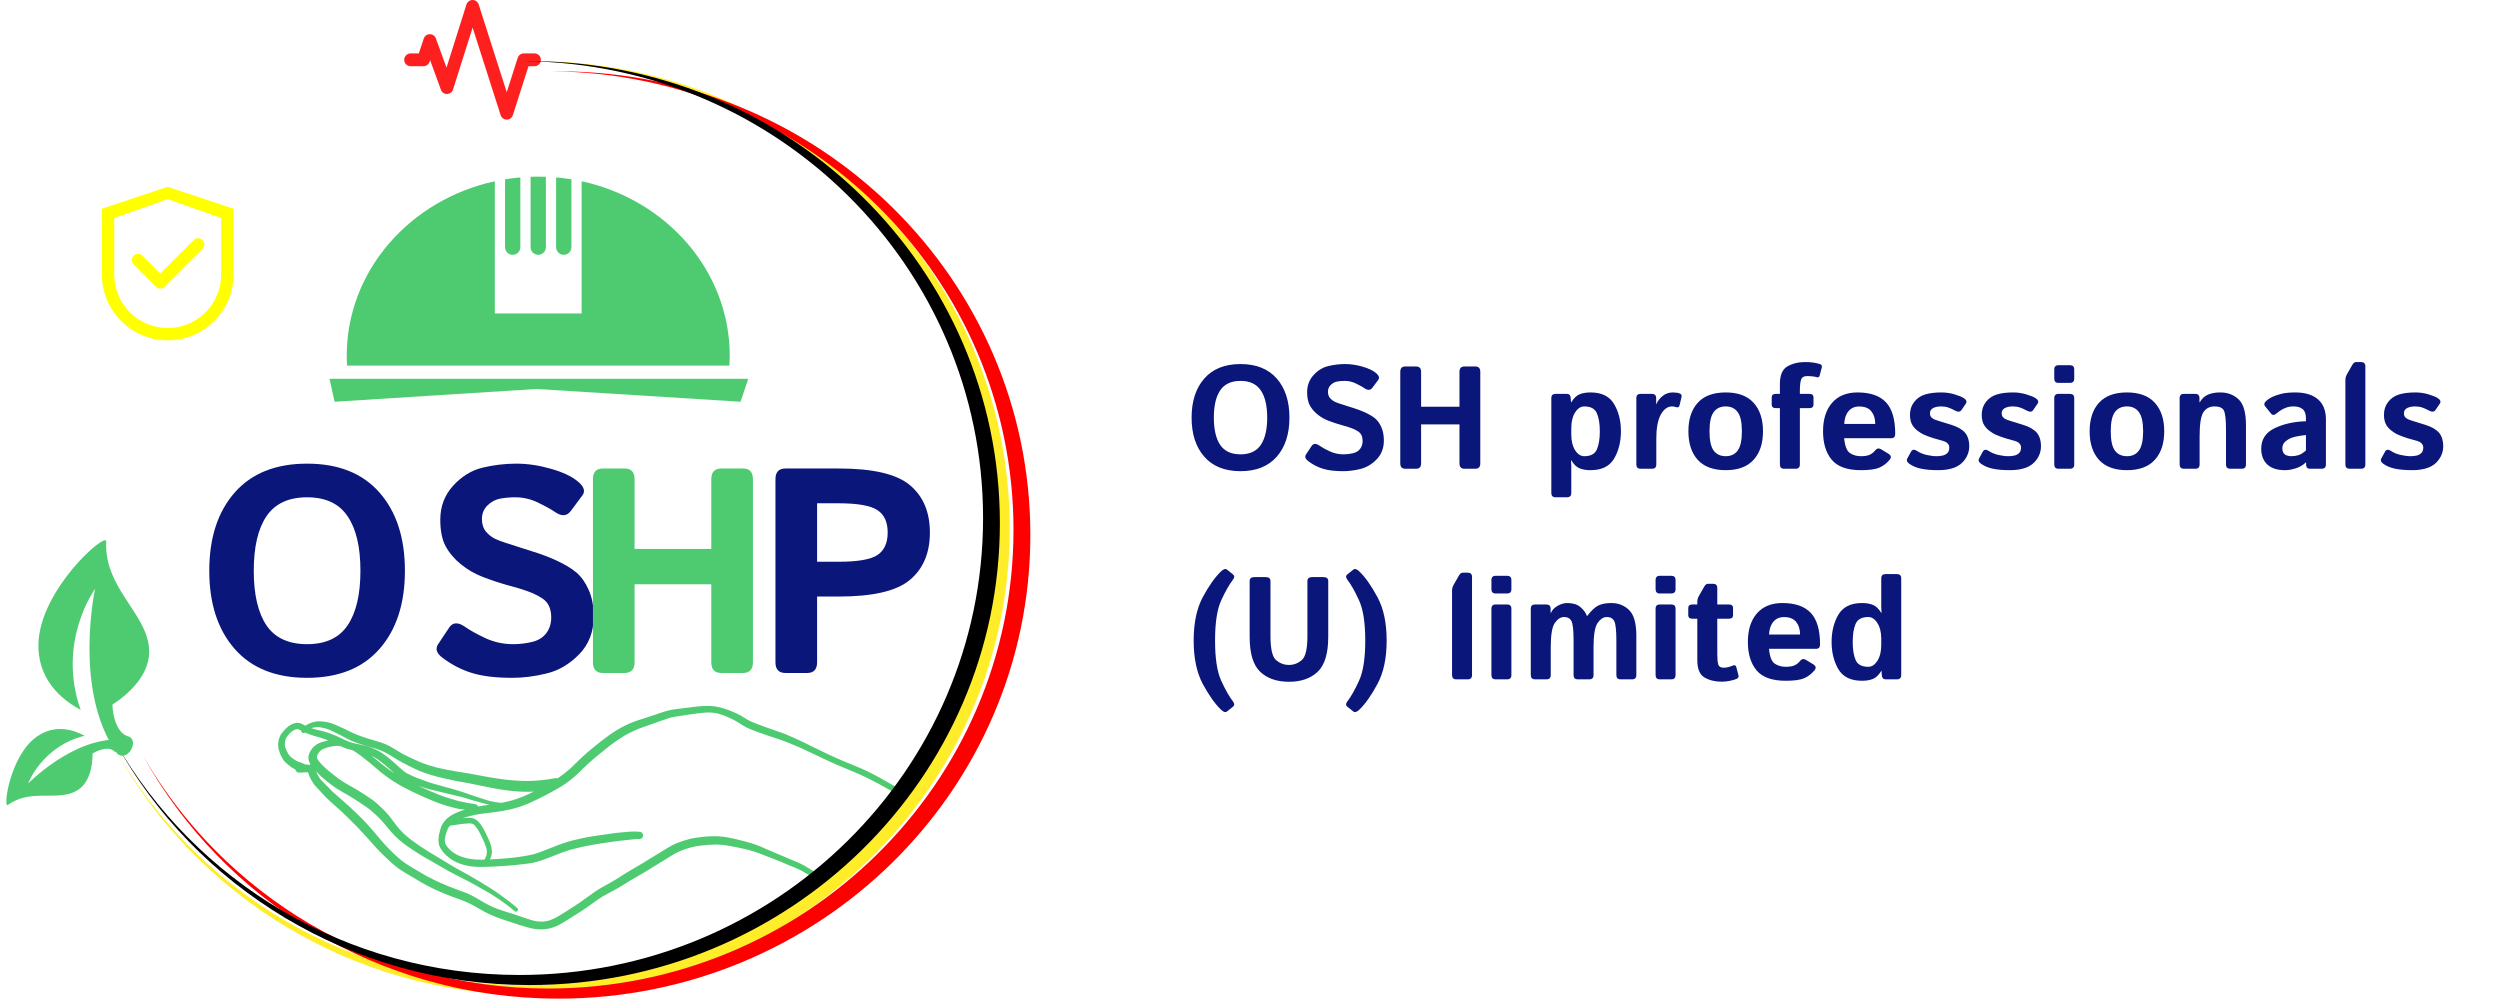
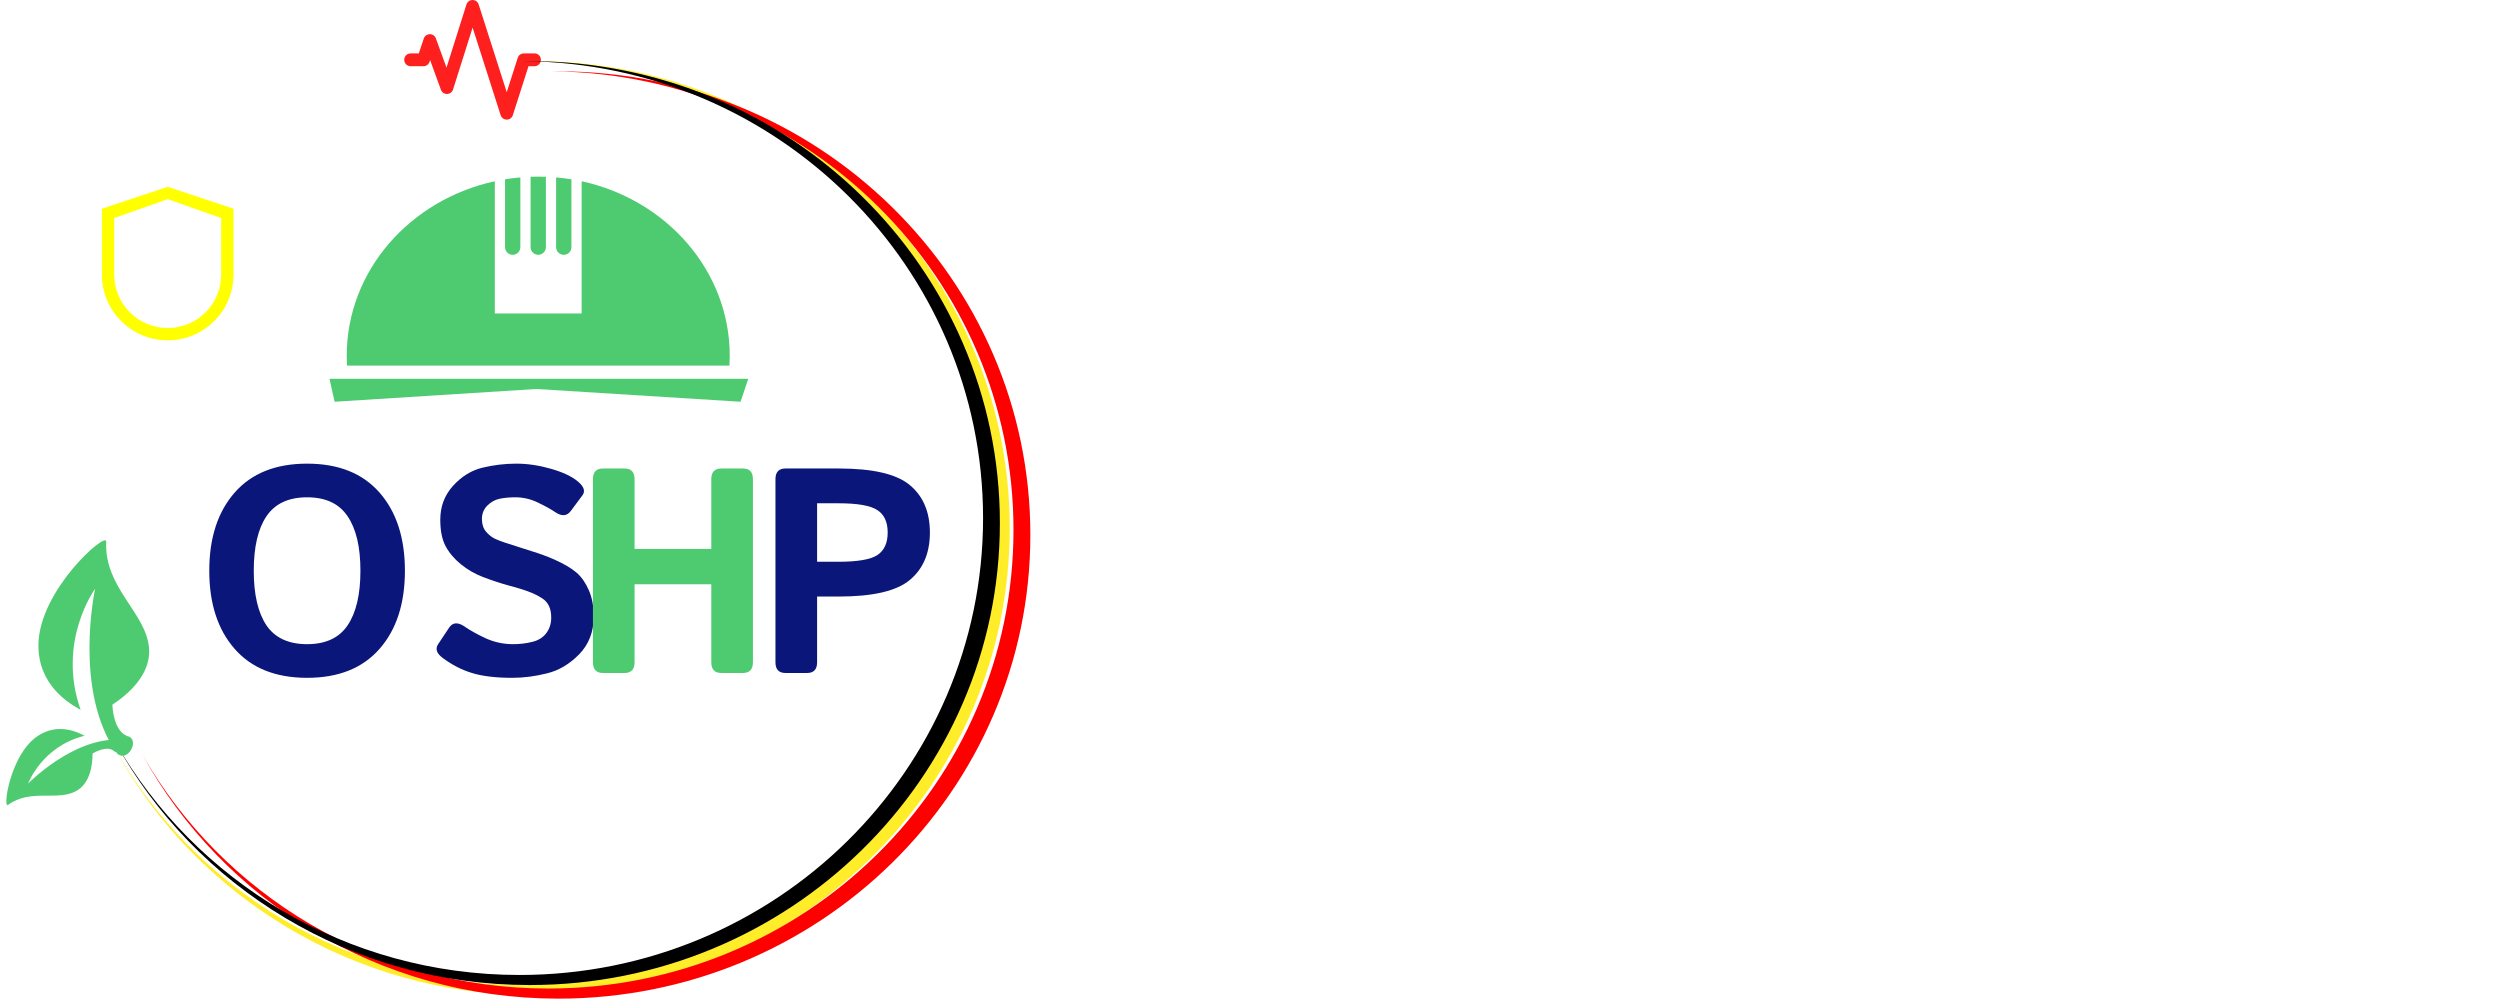
<svg xmlns="http://www.w3.org/2000/svg" width="736" height="294" viewBox="0 0 736 294" fill="none">
  <path fill-rule="evenodd" clip-rule="evenodd" d="M160.71 52.041C159.962 52.014 159.21 52 158.455 52C157.7 52 156.948 52.014 156.2 52.041V72.764C156.2 74.01 157.209 75.019 158.455 75.019C159.7 75.019 160.71 74.01 160.71 72.764V52.041ZM153.193 52.227C151.671 52.358 150.167 52.547 148.683 52.79V72.764C148.683 74.01 149.692 75.019 150.938 75.019C152.183 75.019 153.193 74.01 153.193 72.764V52.227ZM145.675 53.361C120.694 58.778 102.075 79.73 102.075 104.751C102.075 105.717 102.103 106.676 102.158 107.629H214.753C214.808 106.676 214.835 105.717 214.835 104.751C214.835 79.73 196.216 58.777 171.234 53.361V92.283H145.675V53.361ZM168.227 52.789V72.764C168.227 74.01 167.217 75.019 165.972 75.019C164.726 75.019 163.717 74.01 163.717 72.764V52.227C165.239 52.358 166.743 52.547 168.227 52.789Z" fill="#4ECB71" />
  <path d="M97 111.51H220.284L218.029 118.275L157.891 114.517L98.504 118.275L97 111.51Z" fill="#4ECB71" />
  <path fill-rule="evenodd" clip-rule="evenodd" d="M154.269 290C230.484 290 292.269 229.111 292.269 154C292.269 79.38 231.289 18.797 155.762 18.008C156.263 18.003 156.766 18 157.269 18C234.588 18 297.269 79.561 297.269 155.5C297.269 231.439 234.588 293 157.269 293C103.987 293 57.657 263.767 34 220.74C57.674 262.084 102.663 290 154.269 290Z" fill="#FFED29" />
-   <path fill-rule="evenodd" clip-rule="evenodd" d="M154.054 234.472C152.962 234.941 151.834 235.312 150.698 235.65C149.861 235.873 149.026 236.071 148.175 236.236C148.077 236.256 147.98 236.275 147.882 236.293C147.785 236.311 147.687 236.33 147.589 236.349L147.445 236.335C146.934 236.284 146.422 236.232 145.917 236.153C145.325 236.058 144.747 235.945 144.166 235.81C143.462 235.614 142.766 235.385 142.071 235.157C141.906 235.103 141.74 235.049 141.575 234.995C141.407 234.941 141.239 234.888 141.071 234.835C140.356 234.608 139.642 234.382 138.939 234.121C138.083 233.801 137.221 233.502 136.35 233.231C136.009 233.126 135.669 233.016 135.329 232.906C134.813 232.738 134.297 232.571 133.776 232.421C133.264 232.275 132.748 232.138 132.233 232.002C131.803 231.888 131.374 231.774 130.946 231.654C130.663 231.574 130.38 231.492 130.098 231.41C129.463 231.227 128.827 231.043 128.188 230.874C127.292 230.639 126.413 230.351 125.541 230.034C124.669 229.717 123.796 229.401 122.928 229.075C122.404 228.878 121.897 228.652 121.384 228.424L121.384 228.423L121.356 228.411C120.842 228.177 120.328 227.941 119.821 227.682C119.484 227.479 119.155 227.262 118.851 227.011C118.482 226.705 118.119 226.392 117.759 226.073C117.393 225.748 117.029 225.419 116.665 225.091L116.665 225.091C116.348 224.804 116.03 224.517 115.71 224.232C115.042 223.636 114.351 223.073 113.639 222.529C113.289 222.261 112.928 222.005 112.561 221.755C112.131 221.463 111.671 221.208 111.208 220.964C110.662 220.678 110.095 220.422 109.526 220.183C108.881 219.912 108.208 219.723 107.531 219.548C106.916 219.392 106.293 219.25 105.674 219.116C105.469 219.073 105.264 219.033 105.058 218.992L105.058 218.992C104.69 218.92 104.322 218.848 103.956 218.76C103.703 218.686 103.448 218.604 103.196 218.519C103.01 218.447 102.821 218.382 102.629 218.316L102.561 218.293C102.183 218.15 101.811 217.993 101.444 217.817C101.254 217.725 101.065 217.629 100.877 217.533C100.673 217.429 100.469 217.325 100.262 217.226C99.819 217.014 99.373 216.814 98.92 216.623C98.074 216.267 97.21 215.949 96.34 215.648C95.605 215.395 94.851 215.218 94.097 215.041C93.944 215.005 93.791 214.969 93.638 214.933C93.491 214.9 93.348 214.867 93.203 214.831C92.693 214.695 92.191 214.546 91.695 214.38C91.735 214.365 91.774 214.35 91.813 214.335L91.813 214.335C91.872 214.312 91.931 214.289 91.99 214.269C92.436 214.152 92.882 214.073 93.342 214.049C94.129 214.061 94.891 214.22 95.651 214.402C96.214 214.563 96.764 214.743 97.298 214.987C97.641 215.145 97.977 215.314 98.314 215.483L98.314 215.483C98.503 215.578 98.691 215.673 98.881 215.766L99.107 215.876C99.528 216.081 99.95 216.286 100.363 216.503C100.64 216.649 100.914 216.798 101.189 216.946L101.189 216.946C101.43 217.077 101.671 217.208 101.913 217.336C102.955 217.88 104.013 218.364 105.126 218.741C106.267 219.127 107.419 219.475 108.577 219.807L108.859 219.887L108.859 219.887C109.642 220.108 110.428 220.33 111.193 220.603C112.093 220.921 112.963 221.281 113.805 221.727C114.348 222.044 114.881 222.374 115.415 222.705L115.415 222.705L115.415 222.705C115.852 222.976 116.29 223.247 116.732 223.51C117.829 224.165 118.952 224.762 120.093 225.335C120.283 225.43 120.474 225.526 120.664 225.622C121.569 226.079 122.476 226.537 123.412 226.93C124.551 227.409 125.732 227.786 126.909 228.156C128.131 228.54 129.38 228.83 130.626 229.12L130.663 229.129C131.852 229.41 133.04 229.669 134.238 229.906C134.851 230.025 135.465 230.131 136.08 230.236L136.08 230.236C136.654 230.335 137.229 230.434 137.801 230.544C139.004 230.771 140.199 231.019 141.395 231.277C143.855 231.809 146.328 232.297 148.824 232.631C151.262 232.959 153.726 233.164 156.191 233.08C156.511 233.068 156.831 233.054 157.15 233.039C156.128 233.542 155.098 234.023 154.054 234.472ZM142.965 237.063C142.206 237.166 141.453 237.287 140.698 237.422C140.61 237.08 140.318 236.814 139.95 236.759C138.27 236.509 136.595 236.218 134.943 235.812C134.714 235.746 134.485 235.68 134.255 235.614C133.509 235.399 132.762 235.184 132.023 234.95C131.017 234.631 130.019 234.273 129.036 233.892C128.071 233.515 127.115 233.113 126.168 232.696C125.907 232.582 125.645 232.469 125.384 232.355L125.384 232.355C124.743 232.078 124.103 231.801 123.47 231.509C123.431 231.49 123.391 231.472 123.351 231.454C123.311 231.437 123.27 231.419 123.231 231.4C123.345 231.438 123.461 231.475 123.576 231.512C123.691 231.55 123.806 231.587 123.921 231.624C124.864 231.925 125.815 232.22 126.779 232.455C127.143 232.543 127.508 232.627 127.873 232.712L127.873 232.712C128.434 232.842 128.995 232.972 129.555 233.113C129.489 233.096 129.43 233.08 129.368 233.065C129.438 233.082 129.512 233.101 129.58 233.121L129.583 233.12L129.585 233.12C130.299 233.305 131.016 233.487 131.739 233.644C132.457 233.802 133.176 233.965 133.889 234.142C134.745 234.364 135.602 234.58 136.462 234.795C136.877 234.908 137.294 235.023 137.703 235.156C137.84 235.2 137.977 235.245 138.114 235.29L138.115 235.29C138.435 235.395 138.756 235.501 139.079 235.594C139.582 235.738 140.087 235.875 140.592 236.011L140.592 236.011C140.977 236.115 141.363 236.22 141.748 236.327C142.51 236.544 143.275 236.757 144.051 236.92C143.928 236.936 143.806 236.952 143.684 236.967L143.683 236.967C143.443 236.998 143.204 237.029 142.965 237.063ZM113.118 225.515C112.803 225.261 112.488 225.007 112.174 224.754L112.174 224.754C111.24 223.999 110.306 223.246 109.36 222.506C109.633 222.642 109.901 222.779 110.17 222.924C111.669 223.797 113.017 224.922 114.316 226.063C114.939 226.614 115.564 227.159 116.194 227.701C115.132 227.022 114.097 226.301 113.118 225.515ZM96.151 218.094C95.454 218.248 94.752 218.443 94.093 218.707C93.502 218.948 92.946 219.301 92.477 219.73C91.888 220.269 91.451 220.908 91.109 221.625C91.04 221.768 90.999 221.92 90.959 222.073L90.959 222.073C90.905 222.281 90.857 222.473 90.825 222.683C90.795 222.886 90.801 223.131 90.813 223.33C90.822 223.481 90.842 223.619 90.875 223.766C90.959 224.155 91.112 224.512 91.289 224.865C91.312 224.908 91.335 224.951 91.36 224.996C91.28 225.064 91.201 225.136 91.13 225.211C91.113 225.206 91.101 225.202 91.085 225.199C90.811 225.133 90.537 225.073 90.254 225.058C90.106 225.05 89.956 225.047 89.806 225.045C89.791 225.037 89.777 225.029 89.763 225.02L89.763 225.02C89.742 225.008 89.721 224.996 89.699 224.985C89.295 224.775 88.89 224.599 88.457 224.451C88.344 224.413 88.231 224.379 88.117 224.344L88.117 224.344C88.072 224.33 88.025 224.316 87.98 224.301C87.714 224.218 87.465 224.1 87.222 223.97C86.602 223.587 85.994 223.175 85.448 222.691C85.256 222.491 85.086 222.28 84.93 222.051C84.56 221.406 84.223 220.745 83.991 220.034C83.917 219.736 83.873 219.436 83.858 219.126C83.861 219.004 83.865 218.878 83.866 218.754C83.877 218.459 83.927 218.167 83.994 217.881C84.066 217.645 84.159 217.426 84.269 217.209C84.546 216.756 84.892 216.35 85.243 215.949C85.559 215.635 85.887 215.343 86.267 215.092C86.547 214.937 86.835 214.805 87.139 214.703C87.266 214.674 87.391 214.656 87.52 214.642C87.598 214.65 87.676 214.663 87.752 214.679C88.073 214.789 88.374 214.943 88.672 215.102C88.669 215.322 88.761 215.542 88.954 215.684C89.214 215.877 89.585 215.863 89.829 215.665C90.007 215.747 90.184 215.824 90.365 215.901C91.219 216.263 92.113 216.539 93.004 216.796L93.283 216.875C94.032 217.088 94.783 217.301 95.516 217.572C95.885 217.71 96.252 217.851 96.619 217.995C96.463 218.026 96.306 218.057 96.151 218.094ZM138.049 242.402C138.322 242.406 138.591 242.421 138.861 242.476C139.018 242.523 139.168 242.577 139.314 242.645C139.414 242.715 139.509 242.788 139.603 242.869C140.051 243.326 140.427 243.846 140.786 244.379C141.213 245.108 141.576 245.868 141.939 246.629L142.073 246.909C142.485 247.768 142.852 248.635 143.145 249.538C143.244 249.917 143.319 250.294 143.338 250.684C143.329 251.089 143.277 251.482 143.188 251.874C143.093 252.159 142.985 252.425 142.849 252.688C142.763 252.823 142.675 252.947 142.578 253.072C142.512 253.074 142.446 253.076 142.379 253.079C142.313 253.081 142.246 253.083 142.18 253.085C141.818 253.089 141.455 253.088 141.097 253.081C140.713 253.073 140.329 253.05 139.945 253.028L139.785 253.018C138.935 252.967 138.093 252.797 137.263 252.624L137.206 252.609L137.206 252.609C136.757 252.49 136.304 252.37 135.87 252.207L135.732 252.154L135.731 252.154C135.489 252.06 135.249 251.968 135.009 251.862C134.755 251.747 134.511 251.62 134.263 251.491C133.967 251.315 133.679 251.132 133.394 250.941C133.115 250.753 132.861 250.534 132.607 250.315L132.606 250.315L132.546 250.263C132.354 250.074 132.171 249.884 131.989 249.683C131.733 249.409 131.515 249.091 131.311 248.774C131.226 248.621 131.152 248.469 131.081 248.306C131.014 248.034 130.963 247.762 130.938 247.479C130.942 247.248 130.958 247.02 130.99 246.793C131.03 246.508 131.094 246.233 131.159 245.955C131.361 245.215 131.586 244.48 131.932 243.793C132.089 243.544 132.265 243.31 132.45 243.085C133.423 242.934 134.396 242.789 135.37 242.662C136.264 242.55 137.15 242.442 138.049 242.402ZM263.24 231.367C263.6 231.574 263.959 231.781 264.319 231.987L263.29 233.328C262.856 233.085 262.423 232.842 261.989 232.6L261.983 232.596C261.613 232.389 261.242 232.181 260.872 231.974C260.875 231.976 260.878 231.976 260.881 231.978C259.204 231.042 257.52 230.115 255.797 229.261C254.199 228.471 252.571 227.739 250.925 227.053C250.494 226.874 250.063 226.695 249.633 226.516L249.631 226.516C248.326 225.974 247.021 225.433 245.726 224.869C244.506 224.338 243.305 223.767 242.105 223.196L242.104 223.196C241.654 222.982 241.204 222.768 240.753 222.556C240.037 222.223 239.324 221.882 238.612 221.541L238.611 221.541C237.696 221.103 236.781 220.666 235.857 220.243C235.089 219.894 234.311 219.573 233.532 219.251L233.372 219.185C232.582 218.856 231.788 218.53 230.986 218.228C229.948 217.836 228.895 217.495 227.842 217.153L227.842 217.153C227.167 216.934 226.492 216.715 225.821 216.483C225.005 216.198 224.189 215.909 223.38 215.613C223.143 215.525 222.905 215.44 222.667 215.354C222.135 215.164 221.603 214.973 221.082 214.757C220.632 214.568 220.184 214.373 219.742 214.153C219.345 213.954 218.961 213.731 218.581 213.5C218.262 213.307 217.948 213.106 217.634 212.904L217.634 212.904C217.273 212.672 216.911 212.44 216.54 212.221C214.967 211.362 213.301 210.652 211.587 210.131C211.1 210.009 210.613 209.905 210.112 209.851C209.547 209.787 208.985 209.764 208.417 209.758C206.629 209.821 204.86 210.076 203.092 210.33L202.765 210.377C201.82 210.516 200.879 210.659 199.936 210.808C199.443 210.883 198.953 210.963 198.461 211.046C198.087 211.111 197.716 211.204 197.346 211.296L197.187 211.336C196.256 211.62 195.338 211.945 194.422 212.27C194.229 212.338 194.036 212.406 193.844 212.474C193.413 212.627 192.983 212.781 192.554 212.935C191.852 213.186 191.151 213.438 190.448 213.682C190.303 213.732 190.158 213.782 190.013 213.832C188.989 214.184 187.963 214.537 186.979 214.99L186.837 215.056C186.274 215.316 185.712 215.575 185.16 215.859C184.668 216.11 184.185 216.379 183.705 216.658C182.253 217.559 180.835 218.515 179.49 219.569C178.146 220.623 176.82 221.698 175.499 222.781C174.173 223.867 172.909 225.039 171.677 226.231C171.477 226.425 171.279 226.622 171.081 226.819L171.081 226.819C170.662 227.236 170.242 227.653 169.804 228.051C169.141 228.66 168.454 229.235 167.739 229.785C167.023 230.331 166.304 230.871 165.54 231.349C164.711 231.865 163.86 232.338 163.007 232.813L162.929 232.856C161.404 233.701 159.874 234.532 158.299 235.281C157.428 235.696 156.556 236.106 155.673 236.495C154.846 236.863 153.995 237.17 153.139 237.471C152.725 237.616 152.301 237.738 151.877 237.86L151.877 237.86L151.68 237.916C151.244 238.042 150.807 238.168 150.362 238.269C149.512 238.458 148.661 238.624 147.802 238.769C146.941 238.914 146.075 239.052 145.207 239.155C144.874 239.194 144.541 239.232 144.208 239.269L144.208 239.269C143.655 239.331 143.102 239.393 142.549 239.466C141.634 239.581 140.717 239.704 139.816 239.896C139.004 240.069 138.202 240.266 137.403 240.486C137.038 240.602 136.678 240.728 136.318 240.856C136.624 240.822 136.933 240.793 137.241 240.775L137.302 240.772L137.303 240.772C137.726 240.751 138.154 240.73 138.575 240.769C138.902 240.8 139.239 240.87 139.539 240.999C139.865 241.141 140.193 241.302 140.458 241.542C140.85 241.897 141.186 242.29 141.506 242.709C142.024 243.381 142.421 244.131 142.796 244.889C142.921 245.143 143.042 245.399 143.163 245.654L143.164 245.654C143.211 245.755 143.259 245.855 143.307 245.955C143.357 246.058 143.407 246.159 143.458 246.261C143.57 246.486 143.682 246.711 143.784 246.943C144.126 247.711 144.452 248.49 144.654 249.309C144.809 249.934 144.858 250.567 144.788 251.209C144.745 251.619 144.643 252.041 144.489 252.421C144.407 252.625 144.313 252.821 144.208 253.013C146.086 252.924 147.961 252.79 149.837 252.626C151.075 252.521 152.309 252.353 153.536 252.166C154.725 251.986 155.91 251.779 157.079 251.5C158.739 251.002 160.345 250.358 161.951 249.714L161.951 249.714C163.31 249.168 164.669 248.622 166.062 248.166C167.859 247.577 169.705 247.12 171.553 246.729C172.433 246.543 173.316 246.371 174.203 246.235C175.168 246.088 176.135 245.952 177.099 245.816C177.524 245.756 177.949 245.695 178.375 245.633L178.376 245.633L178.377 245.633C179.689 245.443 181.002 245.252 182.32 245.118C183.321 245.015 184.323 244.914 185.327 244.843C186.346 244.767 187.364 244.78 188.381 244.875C188.967 244.93 189.392 245.508 189.32 246.077C189.287 246.352 189.142 246.61 188.923 246.785C188.771 246.905 188.594 246.98 188.405 247.01L188.244 247.012L188.114 247.012C188.089 247.013 188.063 247.013 188.037 247.013C188.016 247.013 187.995 247.013 187.975 247.014C187.891 247.016 187.807 247.018 187.723 247.019H187.723C187.427 247.025 187.13 247.031 186.834 247.059C186.339 247.105 185.843 247.158 185.347 247.215C184.785 247.279 184.222 247.341 183.66 247.402C183.293 247.442 182.925 247.482 182.558 247.523C181.13 247.682 179.711 247.896 178.293 248.11L178.292 248.11C178.048 248.147 177.804 248.184 177.561 248.221L177.431 248.24L177.431 248.24C175.795 248.488 174.158 248.736 172.541 249.079C170.944 249.418 169.353 249.774 167.781 250.207C167.581 250.272 167.378 250.337 167.175 250.402C165.855 250.823 164.567 251.332 163.279 251.841C162.927 251.98 162.576 252.118 162.224 252.255C161.376 252.588 160.522 252.914 159.661 253.214C158.722 253.541 157.769 253.808 156.794 254.016C156.443 254.092 156.082 254.141 155.725 254.189L155.724 254.189C155.636 254.201 155.547 254.213 155.459 254.226C155.083 254.281 154.703 254.328 154.325 254.373C153.345 254.492 152.367 254.603 151.384 254.701C150.54 254.787 149.694 254.849 148.846 254.902C148.533 254.922 148.221 254.943 147.909 254.963L147.909 254.963C147.284 255.004 146.66 255.045 146.034 255.079C145.091 255.13 144.146 255.177 143.198 255.199L142.871 255.205C142.471 255.213 142.07 255.221 141.67 255.222L141.486 255.224H141.486C141.122 255.227 140.758 255.23 140.4 255.208C139.9 255.178 139.407 255.142 138.914 255.087C138.523 255.041 138.126 254.991 137.745 254.906C136.798 254.69 135.851 254.457 134.952 254.09C134.099 253.741 133.264 253.302 132.516 252.758C132.125 252.471 131.759 252.165 131.4 251.835C131.082 251.543 130.756 251.222 130.49 250.876C130.471 250.851 130.452 250.826 130.433 250.801L130.415 250.779L130.415 250.779C130.299 250.63 130.184 250.482 130.08 250.323L130.016 250.23C129.834 249.965 129.649 249.694 129.511 249.404C129.167 248.671 129.047 247.853 129.087 247.048C129.135 246.165 129.318 245.295 129.561 244.444L129.604 244.296C129.716 243.908 129.828 243.518 130.002 243.154C130.211 242.725 130.444 242.289 130.741 241.912C131.023 241.551 131.336 241.194 131.687 240.895C131.942 240.679 132.211 240.488 132.483 240.296C133.218 239.787 134.041 239.398 134.863 239.058C135.518 238.786 136.186 238.561 136.862 238.356C136.814 238.351 136.766 238.347 136.717 238.343C136.678 238.339 136.639 238.336 136.599 238.332C136.503 238.322 136.406 238.312 136.31 238.302C135.877 238.258 135.44 238.214 135.016 238.13C134.365 238.001 133.725 237.84 133.087 237.668C132.093 237.398 131.109 237.115 130.131 236.789C128.2 236.142 126.344 235.325 124.482 234.502C120.593 232.782 116.748 230.868 113.348 228.295C112.912 227.963 112.482 227.63 112.055 227.286C111.752 227.044 111.459 226.788 111.166 226.531C111.062 226.44 110.957 226.349 110.853 226.259C110.076 225.589 109.292 224.923 108.496 224.276C107.652 223.592 106.804 222.919 105.934 222.268C105.256 221.766 104.543 221.309 103.819 220.873C103.264 220.749 102.713 220.613 102.172 220.44C101.803 220.323 101.439 220.2 101.084 220.046C100.836 219.936 100.596 219.82 100.352 219.698C100.317 219.694 100.283 219.689 100.249 219.683C100.215 219.678 100.18 219.673 100.146 219.669C99.743 219.619 99.35 219.596 98.948 219.587C98.23 219.632 97.536 219.75 96.835 219.918C96.122 220.128 95.414 220.354 94.763 220.707C94.554 220.846 94.361 220.997 94.178 221.164C93.984 221.385 93.805 221.612 93.648 221.86C93.535 222.077 93.434 222.298 93.356 222.532C93.329 222.663 93.316 222.795 93.308 222.929C93.315 223.012 93.327 223.095 93.345 223.176C93.415 223.358 93.501 223.535 93.594 223.709C94.047 224.38 94.612 224.964 95.192 225.532C95.718 226.032 96.251 226.529 96.809 226.992C97.431 227.511 98.066 228.014 98.708 228.511C99.333 228.997 99.967 229.476 100.635 229.906C101.317 230.351 102.018 230.764 102.725 231.161L102.764 231.183L102.764 231.183C103.424 231.549 104.081 231.913 104.728 232.299C105.362 232.68 105.989 233.071 106.619 233.464C107.118 233.777 107.607 234.102 108.096 234.428L108.34 234.591L108.415 234.641C109.031 235.054 109.645 235.465 110.235 235.916C110.61 236.202 110.973 236.521 111.32 236.844C111.783 237.269 112.244 237.701 112.69 238.142C113.449 238.893 114.182 239.674 114.843 240.516C115.153 240.909 115.448 241.314 115.743 241.719L115.743 241.719C116.056 242.148 116.369 242.577 116.699 242.992C116.771 243.082 116.843 243.173 116.914 243.263L116.914 243.264L116.914 243.264C117.175 243.593 117.436 243.924 117.72 244.23C118.053 244.588 118.394 244.942 118.74 245.29C119.459 245.96 120.199 246.602 120.991 247.191C121.802 247.796 122.613 248.398 123.449 248.967C124.351 249.58 125.264 250.178 126.195 250.749C126.684 251.05 127.18 251.34 127.676 251.63C128.087 251.87 128.497 252.11 128.903 252.356C129.5 252.715 130.094 253.08 130.687 253.445L130.688 253.445C131.875 254.174 133.062 254.904 134.275 255.594C134.5 255.716 134.724 255.839 134.948 255.961L134.953 255.964L134.953 255.964C135.991 256.531 137.029 257.098 138.059 257.679C139.274 258.363 140.469 259.08 141.66 259.803C141.858 259.923 142.056 260.044 142.255 260.164C143.816 261.113 145.381 262.064 146.858 263.137C147.786 263.811 148.709 264.494 149.63 265.178C150.473 265.804 151.278 266.48 152.079 267.153L152.08 267.153L152.258 267.303C152.507 267.516 152.583 267.868 152.381 268.142C152.191 268.392 151.789 268.475 151.538 268.265C151.118 267.915 150.699 267.567 150.275 267.217C149.532 266.604 148.744 266.044 147.956 265.483L147.956 265.482L147.735 265.326C146.891 264.721 146.016 264.154 145.143 263.588L145.143 263.588L145.052 263.529C144.349 263.076 143.619 262.664 142.89 262.252C142.697 262.143 142.504 262.034 142.312 261.924L139.769 260.476C139.094 260.108 138.418 259.741 137.739 259.38C136.951 258.96 136.153 258.56 135.356 258.16L135.356 258.16C134.251 257.606 133.146 257.052 132.067 256.446C131.074 255.887 130.088 255.314 129.102 254.742L129.102 254.742C128.26 254.254 127.419 253.766 126.573 253.285C125.406 252.632 124.251 251.969 123.122 251.254C122.055 250.581 121.007 249.883 119.975 249.164C118.193 247.924 116.544 246.504 115.12 244.864C114.768 244.459 114.429 244.043 114.091 243.628C113.764 243.227 113.437 242.827 113.099 242.436C112.442 241.675 111.755 240.947 111.039 240.244C110.442 239.686 109.836 239.143 109.216 238.611C108.59 238.076 107.911 237.609 107.23 237.151C105.512 235.99 103.78 234.851 101.976 233.827C101.061 233.311 100.15 232.788 99.259 232.228C98.403 231.689 97.597 231.078 96.802 230.457C96.024 229.853 95.255 229.234 94.533 228.567C94.025 228.099 93.532 227.613 93.055 227.111C93.263 227.618 93.511 228.107 93.786 228.584L93.829 228.654C94.029 228.974 94.229 229.296 94.472 229.582C94.749 229.913 95.053 230.218 95.361 230.517C95.843 230.975 96.321 231.431 96.783 231.905C96.963 232.088 97.139 232.273 97.316 232.458L97.316 232.458C97.526 232.679 97.737 232.9 97.953 233.116C98.775 233.876 99.624 234.609 100.48 235.334C101.286 236.016 102.065 236.72 102.84 237.436L102.926 237.516C104.069 238.581 105.21 239.645 106.309 240.756C107.421 241.875 108.504 243.031 109.532 244.225C110.036 244.81 110.533 245.402 111.03 245.994L111.03 245.994L111.03 245.994C111.583 246.653 112.136 247.311 112.699 247.962C113.696 249.114 114.781 250.194 115.875 251.256C116.577 251.918 117.293 252.567 118.038 253.181C118.804 253.817 119.637 254.367 120.487 254.888C121.131 255.283 121.78 255.667 122.431 256.052L122.431 256.052C122.655 256.185 122.88 256.317 123.104 256.451C123.369 256.607 123.633 256.765 123.898 256.922C124.474 257.265 125.05 257.608 125.631 257.942C126.999 258.685 128.409 259.338 129.827 259.976C131.283 260.63 132.763 261.229 134.261 261.779C134.577 261.896 134.895 262.01 135.213 262.123L135.213 262.124C136.373 262.539 137.533 262.955 138.633 263.513C139.635 264.018 140.604 264.586 141.572 265.155L141.573 265.155C141.993 265.402 142.413 265.648 142.836 265.889C143.932 266.488 145.042 267.054 146.218 267.486C147.402 267.923 148.596 268.317 149.804 268.69C150.441 268.887 151.077 269.084 151.712 269.286C152.136 269.419 152.557 269.567 152.977 269.715C153.134 269.77 153.291 269.826 153.448 269.88C154.596 270.276 155.752 270.667 156.918 271.014C157.327 271.111 157.737 271.192 158.157 271.25C158.574 271.305 158.993 271.32 159.417 271.331C159.718 271.322 160.022 271.313 160.318 271.267C160.675 271.214 161.026 271.152 161.38 271.078C161.584 271.019 161.788 270.959 161.989 270.881C162.304 270.759 162.618 270.631 162.93 270.496C163.489 270.252 164.021 269.94 164.545 269.633C164.56 269.624 164.575 269.615 164.589 269.606C164.602 269.598 164.614 269.59 164.626 269.583C164.647 269.57 164.667 269.557 164.688 269.544C167.483 267.844 170.246 266.092 172.874 264.145C174.278 263.105 175.699 262.088 177.225 261.23C177.844 260.881 178.466 260.539 179.088 260.197L179.514 259.962C180.116 259.63 180.706 259.281 181.294 258.926C181.633 258.711 181.971 258.495 182.309 258.28C183.354 257.612 184.399 256.944 185.469 256.316C185.924 256.047 186.381 255.78 186.838 255.514C187.637 255.047 188.436 254.58 189.23 254.103C189.678 253.827 190.125 253.55 190.573 253.273L190.575 253.272C191.569 252.656 192.564 252.041 193.564 251.434L193.562 251.435C194.201 251.048 194.837 250.658 195.473 250.267C195.791 250.071 196.11 249.876 196.428 249.681C197.387 249.099 198.376 248.558 199.423 248.155C200.2 247.857 200.977 247.583 201.777 247.346L201.915 247.306C202.683 247.083 203.46 246.858 204.248 246.729C205.062 246.594 205.88 246.484 206.701 246.394C207.49 246.308 208.284 246.224 209.08 246.205C209.968 246.181 210.854 246.167 211.742 246.216C212.528 246.261 213.306 246.383 214.083 246.513C215.614 246.768 217.116 247.144 218.615 247.534C219.699 247.807 220.778 248.085 221.836 248.442C222.613 248.702 223.37 248.993 224.122 249.31C224.478 249.464 224.832 249.622 225.186 249.78L225.186 249.781C225.562 249.949 225.938 250.117 226.317 250.279C226.563 250.384 226.809 250.49 227.055 250.595C227.479 250.778 227.902 250.96 228.329 251.139C228.653 251.275 228.979 251.409 229.305 251.543L229.305 251.543L229.307 251.544C229.694 251.703 230.08 251.862 230.465 252.024C230.749 252.145 231.03 252.272 231.311 252.399L231.311 252.399C231.708 252.578 232.104 252.757 232.509 252.92L232.872 253.066L232.872 253.066C233.482 253.311 234.094 253.557 234.699 253.819C235.455 254.147 236.188 254.511 236.906 254.913C237.407 255.193 237.895 255.492 238.384 255.792C238.608 255.929 238.832 256.067 239.057 256.202L239.194 256.278C239.459 256.426 239.722 256.572 239.989 256.714L238.57 257.826C238.468 257.771 238.365 257.716 238.263 257.661C237.836 257.43 237.419 257.182 237.002 256.935L237.002 256.934C236.753 256.787 236.503 256.639 236.252 256.494C235.608 256.155 234.96 255.827 234.289 255.543C233.58 255.243 232.865 254.958 232.147 254.673C231.686 254.491 231.231 254.293 230.776 254.095L230.776 254.095C230.583 254.011 230.391 253.927 230.197 253.844C229.728 253.64 229.254 253.453 228.78 253.265C228.627 253.205 228.475 253.145 228.322 253.084L227.947 252.937C226.702 252.449 225.458 251.962 224.21 251.485C222.855 250.968 221.484 250.516 220.08 250.144C219.486 250.002 218.89 249.871 218.293 249.741L218.293 249.741C218.072 249.692 217.852 249.644 217.631 249.595C216.848 249.42 216.06 249.256 215.267 249.126L215.016 249.083C214.224 248.948 213.432 248.813 212.632 248.737C211.855 248.664 211.083 248.641 210.304 248.642C209.036 248.673 207.779 248.781 206.517 248.931C206.401 248.945 206.285 248.959 206.168 248.973L206.167 248.973L206.167 248.973C205.632 249.035 205.093 249.098 204.568 249.209C204.018 249.325 203.477 249.461 202.937 249.608C202.083 249.866 201.233 250.142 200.415 250.493L200.285 250.548C199.862 250.73 199.44 250.912 199.036 251.131C198.665 251.332 198.298 251.54 197.934 251.756C197.104 252.271 196.272 252.782 195.439 253.294L195.438 253.294C194.226 254.039 193.014 254.783 191.809 255.539C190.43 256.401 189.022 257.217 187.614 258.032L187.614 258.032C186.96 258.411 186.307 258.79 185.656 259.173C185.271 259.409 184.889 259.647 184.506 259.886L184.506 259.886C183.499 260.513 182.493 261.141 181.455 261.714C180.953 261.989 180.449 262.259 179.944 262.529L179.943 262.529C179.093 262.984 178.242 263.439 177.406 263.92C176.813 264.294 176.225 264.676 175.655 265.082C175.246 265.372 174.84 265.665 174.433 265.958L174.433 265.958L174.433 265.958C173.491 266.636 172.549 267.314 171.579 267.954C170.155 268.892 168.713 269.803 167.261 270.699C167.084 270.808 166.907 270.919 166.729 271.03C165.504 271.796 164.255 272.578 162.874 273.014L162.874 273.014L162.874 273.015C162.405 273.162 161.936 273.309 161.452 273.405C161.097 273.476 160.736 273.523 160.373 273.555C159.495 273.632 158.608 273.624 157.732 273.524C156.854 273.425 155.992 273.216 155.144 272.971L155.143 272.971C154.424 272.765 153.704 272.559 152.992 272.33C152.622 272.211 152.253 272.086 151.885 271.961C151.516 271.836 151.148 271.711 150.777 271.592C150.511 271.506 150.246 271.42 149.98 271.335C149.451 271.165 148.923 270.995 148.397 270.821C146.89 270.324 145.411 269.754 143.97 269.093C143.34 268.807 142.736 268.471 142.133 268.135C142.027 268.076 141.921 268.017 141.814 267.958C141.306 267.677 140.801 267.387 140.296 267.098L140.295 267.097C140.066 266.966 139.837 266.835 139.608 266.704C138.915 266.323 138.214 265.952 137.487 265.638C136.73 265.31 135.968 265.004 135.189 264.728C134.994 264.659 134.798 264.591 134.602 264.522C133.955 264.296 133.308 264.071 132.669 263.823C131.834 263.501 131.006 263.17 130.181 262.819C128.701 262.188 127.242 261.496 125.812 260.759C124.733 260.203 123.692 259.574 122.652 258.946L122.651 258.946C122.228 258.69 121.805 258.434 121.379 258.183C121.179 258.066 120.978 257.948 120.777 257.831L120.777 257.831C120.32 257.564 119.863 257.296 119.41 257.022C119.301 256.956 119.192 256.891 119.083 256.825C118.472 256.459 117.853 256.088 117.286 255.658C115.984 254.68 114.778 253.594 113.604 252.465C113.617 252.478 113.63 252.49 113.643 252.503C113.655 252.515 113.668 252.527 113.681 252.54C112.634 251.534 111.591 250.521 110.616 249.444C109.663 248.391 108.719 247.323 107.777 246.255C107.399 245.825 107.005 245.409 106.61 244.993C106.52 244.899 106.43 244.804 106.34 244.709C106.208 244.569 106.076 244.429 105.943 244.29L105.943 244.289C105.586 243.913 105.23 243.536 104.871 243.162C103.996 242.255 103.103 241.369 102.196 240.494C101.127 239.471 100.059 238.451 98.948 237.473L98.862 237.397C97.614 236.303 96.359 235.202 95.248 233.965C94.73 233.388 94.202 232.82 93.663 232.262L93.585 232.182L93.585 232.182C93.354 231.946 93.122 231.708 92.902 231.46C92.651 231.18 92.43 230.881 92.223 230.567C91.78 229.903 91.377 229.201 91.065 228.466C90.918 228.118 90.802 227.753 90.705 227.388C90.504 227.382 90.301 227.378 90.1 227.374L90.013 227.373C89.43 227.391 88.846 227.425 88.266 227.461C87.936 227.479 87.649 227.44 87.377 227.239C87.136 227.06 86.974 226.791 86.919 226.495C86.905 226.489 86.89 226.484 86.875 226.479C86.86 226.474 86.844 226.468 86.83 226.462C86.135 226.147 85.516 225.701 84.931 225.22C84.615 224.96 84.308 224.688 84.015 224.403C83.764 224.158 83.516 223.898 83.333 223.6C83.182 223.348 83.034 223.099 82.897 222.84C82.53 222.137 82.235 221.408 82.041 220.642C81.785 219.636 81.849 218.534 82.128 217.536C82.289 216.96 82.54 216.424 82.9 215.943C83.043 215.746 83.195 215.558 83.351 215.373C83.672 214.995 84.002 214.61 84.374 214.279C85.143 213.595 86.08 212.98 87.121 212.828C87.214 212.814 87.311 212.803 87.405 212.797C87.972 212.762 88.51 212.933 89.01 213.182C89.136 213.242 89.257 213.307 89.379 213.372L89.379 213.372L89.379 213.372C89.43 213.399 89.481 213.426 89.532 213.453C89.619 213.499 89.708 213.544 89.796 213.589L89.906 213.645C89.924 213.634 89.941 213.621 89.959 213.609L89.959 213.609C89.981 213.594 90.004 213.578 90.028 213.564L90.028 213.564C90.341 213.375 90.654 213.185 90.989 213.036C91.408 212.847 91.844 212.699 92.286 212.572C92.524 212.504 92.763 212.456 93.005 212.42C93.771 212.308 94.548 212.346 95.322 212.441C95.991 212.525 96.677 212.644 97.32 212.848C97.877 213.024 98.41 213.236 98.948 213.471C99.097 213.537 99.246 213.602 99.395 213.667C100.289 214.06 101.18 214.451 102.052 214.895C103.13 215.444 104.205 215.973 105.333 216.401C106.401 216.808 107.496 217.173 108.589 217.509C108.999 217.635 109.411 217.754 109.823 217.873L109.824 217.873L109.824 217.873C110.552 218.083 111.281 218.294 111.997 218.539C112.565 218.732 113.133 218.928 113.682 219.173C114.283 219.442 114.864 219.745 115.433 220.079C115.885 220.345 116.332 220.617 116.78 220.889L116.78 220.889C117.343 221.23 117.905 221.572 118.475 221.902C119.268 222.33 120.078 222.724 120.897 223.103C121.123 223.206 121.348 223.311 121.574 223.415L121.574 223.416L121.574 223.416C122.229 223.719 122.884 224.023 123.548 224.303C125.21 225.008 126.958 225.535 128.704 225.995C129.614 226.208 130.529 226.395 131.443 226.58L131.72 226.637C132.701 226.835 133.684 227.016 134.669 227.175C135.087 227.242 135.505 227.304 135.923 227.366L135.924 227.366C136.552 227.46 137.18 227.553 137.804 227.662C138.839 227.841 139.869 228.028 140.899 228.233C145.639 229.178 150.444 229.907 155.289 229.932C156.614 229.903 157.939 229.831 159.259 229.702C159.992 229.63 160.723 229.542 161.45 229.441C161.792 229.393 162.131 229.327 162.47 229.261L162.47 229.261C162.534 229.25 162.597 229.238 162.661 229.226C162.954 229.171 163.248 229.116 163.544 229.077C163.761 229.048 163.974 229.071 164.17 229.129C164.677 228.789 165.174 228.442 165.659 228.073C166.344 227.555 167.005 227.011 167.654 226.452C168.132 226.041 168.58 225.595 169.028 225.149C169.186 224.992 169.344 224.835 169.503 224.679C170.094 224.099 170.695 223.531 171.302 222.968C171.935 222.379 172.578 221.797 173.231 221.232C173.709 220.817 174.203 220.421 174.697 220.024C174.821 219.925 174.945 219.826 175.068 219.727L175.228 219.597C176.508 218.564 177.789 217.529 179.133 216.574C180.691 215.47 182.315 214.43 184.041 213.599C184.869 213.199 185.717 212.836 186.573 212.496C187.186 212.251 187.817 212.055 188.449 211.859L188.449 211.859L188.449 211.859C188.653 211.796 188.856 211.733 189.06 211.668C190.248 211.292 191.429 210.891 192.61 210.49L192.61 210.49C193.06 210.338 193.51 210.185 193.96 210.034L194.128 209.976C194.529 209.839 194.93 209.701 195.335 209.577C195.432 209.548 195.529 209.518 195.626 209.488C196.01 209.368 196.395 209.249 196.787 209.161C196.859 209.145 196.931 209.129 197.003 209.113L197.004 209.113C197.367 209.031 197.73 208.95 198.1 208.895L198.145 208.889C198.596 208.825 199.048 208.765 199.5 208.706L200.058 208.633C201.741 208.413 203.422 208.193 205.114 208.011C206.036 207.911 206.973 207.828 207.902 207.824C208.795 207.818 209.688 207.831 210.57 207.975C212.402 208.271 214.183 208.874 215.887 209.606C216.637 209.927 217.374 210.269 218.085 210.672C218.505 210.914 218.915 211.171 219.326 211.428C219.611 211.606 219.896 211.785 220.184 211.958C220.619 212.192 221.059 212.41 221.515 212.6C222.019 212.812 222.529 213.003 223.043 213.195L223.043 213.195L223.111 213.22C224.212 213.631 225.315 214.036 226.42 214.435C227.255 214.738 228.094 215.03 228.934 215.316L228.937 215.317L228.937 215.317C229.748 215.591 230.564 215.867 231.355 216.192C232.23 216.546 233.088 216.93 233.949 217.319C234.149 217.41 234.351 217.5 234.552 217.59C235.136 217.852 235.722 218.115 236.298 218.395C237.012 218.743 237.723 219.097 238.435 219.451L238.436 219.451C239.307 219.884 240.178 220.317 241.054 220.739C242.784 221.573 244.514 222.404 246.267 223.187C247.568 223.772 248.888 224.311 250.209 224.85C252.184 225.656 254.16 226.462 256.07 227.421C258.508 228.649 260.874 230.008 263.24 231.367Z" fill="#4ECB71" />
  <g filter="url(#filter0_d_39_2)">
    <path d="M58.61 164.025C58.61 154.369 61.101 146.701 66.083 141.019C71.064 135.338 78.173 132.497 87.409 132.497C96.645 132.497 103.753 135.338 108.735 141.019C113.717 146.701 116.207 154.369 116.207 164.025C116.207 173.68 113.717 181.348 108.735 187.03C103.753 192.711 96.645 195.552 87.409 195.552C78.173 195.552 71.064 192.711 66.083 187.03C61.101 181.348 58.61 173.68 58.61 164.025ZM71.708 164.025C71.708 171.021 72.954 176.381 75.445 180.103C77.963 183.797 81.951 185.644 87.409 185.644C92.866 185.644 96.841 183.797 99.331 180.103C101.85 176.381 103.11 171.021 103.11 164.025C103.11 157.028 101.85 151.682 99.331 147.988C96.841 144.266 92.866 142.405 87.409 142.405C81.951 142.405 77.963 144.266 75.445 147.988C72.954 151.682 71.708 157.028 71.708 164.025ZM127.248 189.633C125.513 188.317 125.093 186.988 125.989 185.644L129.221 180.775C130.285 179.179 131.838 179.096 133.881 180.523C135.448 181.614 137.492 182.748 140.01 183.923C142.557 185.071 145.23 185.644 148.029 185.644C149.988 185.644 151.877 185.421 153.696 184.973C155.515 184.525 156.9 183.657 157.852 182.37C158.804 181.083 159.279 179.557 159.279 177.794C159.279 176.535 159.069 175.429 158.65 174.478C158.23 173.526 157.544 172.742 156.593 172.127C155.641 171.511 154.662 170.993 153.654 170.573C151.891 169.846 149.666 169.132 146.979 168.432C144.32 167.705 141.69 166.837 139.087 165.83C136.764 164.934 134.637 163.703 132.706 162.135C130.775 160.568 129.277 158.805 128.214 156.846C127.15 154.887 126.619 152.27 126.619 148.996C126.619 145.105 127.878 141.775 130.397 139.004C132.916 136.234 135.812 134.456 139.087 133.673C142.361 132.889 145.664 132.497 148.994 132.497C152.297 132.497 155.697 133.001 159.195 134.009C162.722 135.016 165.381 136.275 167.172 137.787C168.935 139.27 169.369 140.613 168.473 141.817L165.073 146.393C163.925 147.96 162.386 148.086 160.455 146.771C159.223 145.931 157.53 144.993 155.375 143.958C153.248 142.922 151.023 142.405 148.7 142.405C147.049 142.405 145.524 142.545 144.124 142.824C142.753 143.104 141.536 143.776 140.472 144.839C139.409 145.903 138.877 147.218 138.877 148.786C138.877 150.297 139.269 151.528 140.052 152.48C140.836 153.404 141.704 154.103 142.655 154.579C143.607 155.027 144.572 155.405 145.552 155.712C148.574 156.692 151.275 157.56 153.654 158.315C156.033 159.043 158.23 159.854 160.245 160.75C163.044 162.009 165.185 163.269 166.668 164.528C168.151 165.788 169.369 167.509 170.32 169.692C171.3 171.875 171.79 174.478 171.79 177.5C171.79 181.978 170.362 185.686 167.508 188.625C164.653 191.536 161.476 193.411 157.978 194.25C154.508 195.118 151.121 195.552 147.819 195.552C142.949 195.552 138.989 195.076 135.938 194.125C132.888 193.201 129.991 191.704 127.248 189.633Z" fill="#0A167A" />
  </g>
  <g filter="url(#filter1_d_39_2)">
    <path d="M231.234 194.125C229.275 194.125 228.295 193.075 228.295 190.976V137.073C228.295 134.974 229.275 133.925 231.234 133.925H246.934C257.01 133.925 263.992 135.562 267.883 138.836C271.801 142.111 273.76 146.757 273.76 152.774C273.76 158.791 271.801 163.437 267.883 166.711C263.992 169.986 257.01 171.623 246.934 171.623H240.553V190.976C240.553 193.075 239.574 194.125 237.615 194.125H231.234ZM240.553 161.38H246.892C252.49 161.38 256.296 160.722 258.311 159.407C260.326 158.063 261.334 155.852 261.334 152.774C261.334 149.695 260.326 147.498 258.311 146.183C256.296 144.839 252.49 144.168 246.892 144.168H240.553V161.38Z" fill="#0A167A" />
  </g>
  <g filter="url(#filter2_d_39_2)">
    <path d="M177.499 194.125C175.54 194.125 174.561 193.075 174.561 190.976V137.073C174.561 134.974 175.54 133.925 177.499 133.925H183.88C185.839 133.925 186.819 134.974 186.819 137.073V157.602H209.404V137.073C209.404 134.974 210.384 133.925 212.343 133.925H218.724C220.683 133.925 221.663 134.974 221.663 137.073V190.976C221.663 193.075 220.683 194.125 218.724 194.125H212.343C210.384 194.125 209.404 193.075 209.404 190.976V168.013H186.819V190.976C186.819 193.075 185.839 194.125 183.88 194.125H177.499Z" fill="#4ECB71" />
  </g>
-   <path d="M41.905 75.26C41.737 75.091 41.537 74.957 41.316 74.865C41.096 74.773 40.86 74.726 40.621 74.726C40.383 74.726 40.146 74.773 39.926 74.865C39.706 74.957 39.506 75.091 39.337 75.26C39.168 75.428 39.034 75.628 38.942 75.849C38.851 76.069 38.804 76.305 38.804 76.544C38.804 76.782 38.851 77.019 38.942 77.239C39.034 77.459 39.168 77.659 39.337 77.828L45.865 84.356L45.971 84.462C46.13 84.621 46.319 84.748 46.528 84.834C46.736 84.92 46.959 84.965 47.184 84.965C47.41 84.965 47.633 84.92 47.841 84.834C48.049 84.748 48.239 84.621 48.398 84.462L59.673 73.186C59.832 73.027 59.959 72.838 60.045 72.63C60.132 72.422 60.176 72.199 60.176 71.973C60.176 71.748 60.132 71.525 60.045 71.317C59.959 71.108 59.832 70.919 59.673 70.76L59.532 70.619C59.372 70.459 59.183 70.333 58.975 70.246C58.767 70.16 58.544 70.115 58.318 70.115C58.093 70.115 57.87 70.16 57.662 70.246C57.453 70.333 57.264 70.459 57.105 70.619L47.182 80.537L41.905 75.26Z" fill="#FFFF00" />
  <path d="M49.372 55L30 61.457V80.829C30 91.529 38.672 100.201 49.372 100.201C60.072 100.201 68.744 91.529 68.744 80.829V61.457L49.372 55ZM65.112 80.829C65.112 89.522 58.064 96.569 49.372 96.569C40.68 96.569 33.632 89.522 33.632 80.829V64.181L49.372 58.632L65.112 64.181V80.829Z" fill="#FFFF00" />
  <path fill-rule="evenodd" clip-rule="evenodd" d="M139.121 1.11646e-06C139.521 -0 139.91 0.126 140.234 0.362C140.557 0.597 140.797 0.93 140.919 1.311L149.185 27.141L152.419 17.034C152.541 16.653 152.78 16.321 153.103 16.085C153.426 15.849 153.816 15.721 154.215 15.721H157.36C157.86 15.721 158.34 15.92 158.694 16.274C159.047 16.628 159.246 17.107 159.246 17.608C159.246 18.108 159.047 18.588 158.694 18.942C158.34 19.296 157.86 19.494 157.36 19.494H155.591L150.981 33.905C150.858 34.285 150.619 34.617 150.296 34.852C149.973 35.087 149.584 35.214 149.185 35.214C148.785 35.214 148.396 35.087 148.073 34.852C147.751 34.617 147.511 34.285 147.389 33.905L139.136 8.115L133.375 26.351C133.257 26.727 133.023 27.056 132.708 27.292C132.392 27.529 132.011 27.66 131.617 27.669C131.223 27.677 130.836 27.561 130.511 27.339C130.185 27.116 129.938 26.797 129.804 26.427L126.624 17.683L126.448 18.206C126.323 18.582 126.083 18.909 125.762 19.14C125.441 19.372 125.055 19.497 124.66 19.497H120.887C120.386 19.497 119.906 19.298 119.553 18.944C119.199 18.59 119 18.111 119 17.61C119 17.11 119.199 16.63 119.553 16.276C119.906 15.922 120.386 15.724 120.887 15.724H123.301L124.755 11.354C124.878 10.982 125.115 10.658 125.431 10.426C125.747 10.194 126.127 10.067 126.519 10.061C126.911 10.056 127.295 10.172 127.618 10.395C127.941 10.618 128.186 10.936 128.32 11.304L131.451 19.919L137.325 1.321C137.445 0.938 137.684 0.604 138.007 0.367C138.33 0.129 138.72 0.001 139.121 1.11646e-06Z" fill="#FE1F1F" />
-   <path d="M350.806 122.946C350.806 118.117 352.051 114.281 354.543 111.44C357.035 108.598 360.59 107.178 365.209 107.178C369.828 107.178 373.383 108.598 375.875 111.44C378.367 114.281 379.612 118.117 379.612 122.946C379.612 127.775 378.367 131.61 375.875 134.452C373.383 137.293 369.828 138.714 365.209 138.714C360.59 138.714 357.035 137.293 354.543 134.452C352.051 131.61 350.806 127.775 350.806 122.946ZM357.356 122.946C357.356 126.445 357.979 129.126 359.225 130.987C360.485 132.835 362.479 133.759 365.209 133.759C367.938 133.759 369.926 132.835 371.172 130.987C372.432 129.126 373.062 126.445 373.062 122.946C373.062 119.446 372.432 116.773 371.172 114.925C369.926 113.064 367.938 112.133 365.209 112.133C362.479 112.133 360.485 113.064 359.225 114.925C357.979 116.773 357.356 119.446 357.356 122.946ZM385.134 135.753C384.266 135.096 384.056 134.431 384.504 133.759L386.121 131.323C386.653 130.525 387.43 130.483 388.452 131.197C389.236 131.743 390.257 132.31 391.517 132.898C392.791 133.472 394.128 133.759 395.527 133.759C396.507 133.759 397.452 133.647 398.362 133.423C399.272 133.199 399.965 132.765 400.44 132.121C400.916 131.477 401.154 130.714 401.154 129.833C401.154 129.203 401.049 128.65 400.839 128.174C400.629 127.698 400.286 127.306 399.811 126.998C399.335 126.69 398.845 126.431 398.341 126.221C397.459 125.857 396.346 125.5 395.002 125.15C393.673 124.786 392.357 124.353 391.055 123.849C389.893 123.401 388.83 122.785 387.864 122.001C386.898 121.217 386.149 120.335 385.617 119.355C385.085 118.376 384.819 117.067 384.819 115.429C384.819 113.484 385.449 111.818 386.709 110.432C387.969 109.046 389.417 108.158 391.055 107.766C392.693 107.374 394.345 107.178 396.01 107.178C397.662 107.178 399.363 107.43 401.112 107.934C402.876 108.438 404.206 109.067 405.102 109.823C405.983 110.565 406.2 111.237 405.752 111.839L404.052 114.127C403.478 114.911 402.708 114.974 401.742 114.316C401.126 113.896 400.279 113.428 399.202 112.91C398.138 112.392 397.025 112.133 395.863 112.133C395.037 112.133 394.275 112.203 393.575 112.343C392.889 112.483 392.28 112.819 391.748 113.351C391.216 113.882 390.95 114.54 390.95 115.324C390.95 116.08 391.146 116.696 391.538 117.172C391.93 117.634 392.364 117.984 392.84 118.222C393.316 118.446 393.799 118.635 394.289 118.789C395.8 119.278 397.151 119.712 398.341 120.09C399.531 120.454 400.629 120.86 401.637 121.308C403.037 121.938 404.108 122.568 404.85 123.198C405.591 123.828 406.2 124.688 406.676 125.78C407.166 126.872 407.411 128.174 407.411 129.686C407.411 131.925 406.697 133.78 405.27 135.25C403.842 136.705 402.253 137.643 400.503 138.063C398.768 138.497 397.074 138.714 395.422 138.714C392.987 138.714 391.006 138.476 389.48 138C387.955 137.538 386.506 136.789 385.134 135.753ZM413.71 138C412.73 138 412.24 137.475 412.24 136.425V109.466C412.24 108.417 412.73 107.892 413.71 107.892H416.901C417.881 107.892 418.371 108.417 418.371 109.466V119.733H429.667V109.466C429.667 108.417 430.157 107.892 431.137 107.892H434.328C435.308 107.892 435.798 108.417 435.798 109.466V136.425C435.798 137.475 435.308 138 434.328 138H431.137C430.157 138 429.667 137.475 429.667 136.425V124.94H418.371V136.425C418.371 137.475 417.881 138 416.901 138H413.71ZM457.97 146.398C457.13 146.398 456.71 145.979 456.71 145.139V117.214C456.71 116.374 457.13 115.954 457.97 115.954H461.287C461.987 115.954 462.365 116.374 462.421 117.214L462.505 118.432H462.589C463.317 117.228 464.129 116.444 465.024 116.08C465.92 115.716 466.998 115.534 468.258 115.534C471.547 115.534 473.857 116.675 475.187 118.957C476.53 121.224 477.202 123.898 477.202 126.977C477.202 130.056 476.53 132.737 475.187 135.019C473.857 137.286 471.547 138.42 468.258 138.42C466.998 138.42 465.92 138.238 465.024 137.874C464.129 137.51 463.317 136.726 462.589 135.522H462.505C462.561 136.082 462.589 136.642 462.589 137.202V145.139C462.589 145.979 462.169 146.398 461.329 146.398H457.97ZM462.589 127.922C462.589 129.812 462.96 131.351 463.702 132.541C464.458 133.717 465.36 134.305 466.41 134.305C468.3 134.305 469.532 133.647 470.105 132.331C470.693 131.001 470.987 129.217 470.987 126.977C470.987 124.737 470.693 122.96 470.105 121.644C469.532 120.314 468.3 119.649 466.41 119.649C465.36 119.649 464.458 120.244 463.702 121.434C462.96 122.61 462.589 124.143 462.589 126.032V127.922ZM482.997 138C482.157 138 481.737 137.58 481.737 136.74V117.214C481.737 116.374 482.157 115.954 482.997 115.954H486.314C487.154 115.954 487.574 116.374 487.574 117.214V118.936H487.658C488.022 118.04 488.631 117.249 489.485 116.563C490.339 115.877 491.347 115.534 492.508 115.534C493.306 115.534 493.964 115.632 494.482 115.828C494.972 116.01 495.161 116.346 495.049 116.836L494.461 119.334C494.335 119.894 493.957 120.062 493.327 119.838C492.963 119.712 492.613 119.649 492.277 119.649C490.934 119.649 489.821 120.454 488.939 122.064C488.057 123.674 487.616 126.018 487.616 129.098V136.74C487.616 137.58 487.196 138 486.356 138H482.997ZM497.064 126.977C497.064 123.408 497.981 120.608 499.815 118.579C501.663 116.549 504.406 115.534 508.045 115.534C511.685 115.534 514.421 116.549 516.255 118.579C518.103 120.608 519.026 123.408 519.026 126.977C519.026 130.546 518.103 133.346 516.255 135.375C514.421 137.405 511.685 138.42 508.045 138.42C504.406 138.42 501.663 137.405 499.815 135.375C497.981 133.346 497.064 130.546 497.064 126.977ZM503.279 126.977C503.279 129.637 503.685 131.526 504.497 132.646C505.323 133.752 506.506 134.305 508.045 134.305C509.585 134.305 510.761 133.752 511.573 132.646C512.399 131.526 512.812 129.637 512.812 126.977C512.812 124.318 512.399 122.435 511.573 121.329C510.761 120.209 509.585 119.649 508.045 119.649C506.506 119.649 505.323 120.209 504.497 121.329C503.685 122.435 503.279 124.318 503.279 126.977ZM522.827 120.153C522.001 120.153 521.588 119.803 521.588 119.104V117.004C521.588 116.304 522.001 115.954 522.827 115.954H524.002V113.015C524.002 110.439 524.737 108.724 526.207 107.871C527.677 107.017 529.426 106.59 531.456 106.59C532.422 106.59 533.248 106.646 533.934 106.758C534.633 106.87 535.249 107.01 535.781 107.178C536.285 107.346 536.467 107.696 536.327 108.228L535.697 110.6C535.571 111.062 535.249 111.202 534.731 111.02C534.424 110.908 533.99 110.831 533.43 110.789C532.884 110.733 532.45 110.705 532.128 110.705C531.106 110.705 530.476 111.062 530.238 111.776C530 112.49 529.881 113.603 529.881 115.114V115.954H532.653C533.479 115.954 533.892 116.304 533.892 117.004V119.104C533.892 119.803 533.479 120.153 532.653 120.153H529.881V136.74C529.881 137.58 529.461 138 528.622 138H525.262C524.422 138 524.002 137.58 524.002 136.74V120.153H522.827ZM536.705 126.977C536.705 123.436 537.587 120.643 539.351 118.6C541.128 116.556 543.634 115.534 546.867 115.534C550.618 115.534 553.404 116.5 555.224 118.432C557.043 120.363 557.953 123.471 557.953 127.754C557.953 128.594 557.561 129.014 556.777 129.014H542.92C543.144 131.337 543.718 132.8 544.642 133.402C545.565 134.004 546.636 134.305 547.854 134.305C549.016 134.305 549.905 134.151 550.521 133.843C551.136 133.535 551.654 133.115 552.074 132.583C552.55 131.967 553.138 131.869 553.838 132.289L555.938 133.57C556.763 134.074 556.882 134.676 556.294 135.375C555.441 136.397 554.44 137.16 553.292 137.664C552.144 138.168 550.332 138.42 547.854 138.42C543.837 138.42 540.974 137.398 539.267 135.354C537.559 133.311 536.705 130.518 536.705 126.977ZM542.941 124.814H552.074C552.074 123.303 551.696 122.071 550.94 121.119C550.185 120.153 548.981 119.67 547.329 119.67C546.013 119.67 544.971 120.132 544.201 121.056C543.431 121.966 543.011 123.219 542.941 124.814ZM562.089 136.53C561.403 136.04 561.215 135.515 561.522 134.956L562.593 133.003C562.971 132.303 563.559 132.219 564.357 132.751C565.155 133.283 566.093 133.675 567.17 133.927C568.262 134.179 569.256 134.305 570.152 134.305C570.782 134.305 571.37 134.242 571.916 134.116C572.461 133.99 572.923 133.745 573.301 133.381C573.679 133.017 573.868 132.485 573.868 131.785C573.868 131.365 573.756 131.008 573.532 130.714C573.308 130.42 573.021 130.196 572.671 130.042C572.321 129.889 571.951 129.763 571.559 129.665C571.041 129.539 570.292 129.329 569.312 129.035C568.346 128.741 567.415 128.398 566.52 128.006C565.778 127.684 565.05 127.236 564.336 126.662C563.636 126.074 563.118 125.423 562.782 124.709C562.46 123.996 562.299 123.114 562.299 122.064C562.299 120.65 562.705 119.411 563.517 118.348C564.343 117.284 565.407 116.549 566.708 116.143C568.01 115.737 569.634 115.534 571.58 115.534C572.895 115.534 574.176 115.723 575.422 116.101C576.668 116.479 577.556 116.836 578.088 117.172C578.928 117.704 579.138 118.271 578.718 118.873L577.438 120.741C577.046 121.301 576.416 121.343 575.548 120.867C574.89 120.503 574.239 120.209 573.595 119.985C572.965 119.761 572.258 119.649 571.475 119.649C570.943 119.649 570.432 119.705 569.942 119.817C569.452 119.929 569.032 120.139 568.682 120.447C568.346 120.755 568.178 121.161 568.178 121.665C568.178 122.197 568.332 122.617 568.64 122.925C568.962 123.219 569.326 123.436 569.732 123.576C570.152 123.716 570.551 123.849 570.929 123.975C571.713 124.227 572.503 124.472 573.301 124.709C574.099 124.933 574.911 125.206 575.737 125.528C576.451 125.808 577.144 126.207 577.815 126.725C578.487 127.243 578.977 127.901 579.285 128.699C579.593 129.497 579.747 130.406 579.747 131.428C579.747 132.786 579.341 134.046 578.529 135.208C577.717 136.369 576.647 137.195 575.317 137.685C573.987 138.175 572.44 138.42 570.677 138.42C568.703 138.42 567.023 138.28 565.638 138C564.252 137.72 563.069 137.23 562.089 136.53ZM583.211 136.53C582.526 136.04 582.337 135.515 582.645 134.956L583.715 133.003C584.093 132.303 584.681 132.219 585.479 132.751C586.277 133.283 587.215 133.675 588.292 133.927C589.384 134.179 590.378 134.305 591.274 134.305C591.904 134.305 592.492 134.242 593.038 134.116C593.583 133.99 594.045 133.745 594.423 133.381C594.801 133.017 594.99 132.485 594.99 131.785C594.99 131.365 594.878 131.008 594.654 130.714C594.43 130.42 594.143 130.196 593.793 130.042C593.444 129.889 593.073 129.763 592.681 129.665C592.163 129.539 591.414 129.329 590.434 129.035C589.468 128.741 588.537 128.398 587.642 128.006C586.9 127.684 586.172 127.236 585.458 126.662C584.758 126.074 584.24 125.423 583.904 124.709C583.582 123.996 583.421 123.114 583.421 122.064C583.421 120.65 583.827 119.411 584.639 118.348C585.465 117.284 586.529 116.549 587.831 116.143C589.132 115.737 590.756 115.534 592.702 115.534C594.017 115.534 595.298 115.723 596.544 116.101C597.79 116.479 598.679 116.836 599.21 117.172C600.05 117.704 600.26 118.271 599.84 118.873L598.56 120.741C598.168 121.301 597.538 121.343 596.67 120.867C596.012 120.503 595.361 120.209 594.717 119.985C594.087 119.761 593.381 119.649 592.597 119.649C592.065 119.649 591.554 119.705 591.064 119.817C590.574 119.929 590.154 120.139 589.804 120.447C589.468 120.755 589.3 121.161 589.3 121.665C589.3 122.197 589.454 122.617 589.762 122.925C590.084 123.219 590.448 123.436 590.854 123.576C591.274 123.716 591.673 123.849 592.051 123.975C592.835 124.227 593.625 124.472 594.423 124.709C595.221 124.933 596.033 125.206 596.859 125.528C597.573 125.808 598.266 126.207 598.938 126.725C599.609 127.243 600.099 127.901 600.407 128.699C600.715 129.497 600.869 130.406 600.869 131.428C600.869 132.786 600.463 134.046 599.651 135.208C598.84 136.369 597.769 137.195 596.439 137.685C595.109 138.175 593.562 138.42 591.799 138.42C589.825 138.42 588.146 138.28 586.76 138C585.374 137.72 584.191 137.23 583.211 136.53ZM606.034 138C605.194 138 604.774 137.58 604.774 136.74V117.214C604.774 116.374 605.194 115.954 606.034 115.954H609.394C610.233 115.954 610.653 116.374 610.653 117.214V136.74C610.653 137.58 610.233 138 609.394 138H606.034ZM606.034 112.721C605.194 112.721 604.774 112.301 604.774 111.461V108.773C604.774 107.934 605.194 107.514 606.034 107.514H609.394C610.233 107.514 610.653 107.934 610.653 108.773V111.461C610.653 112.301 610.233 112.721 609.394 112.721H606.034ZM615.188 126.977C615.188 123.408 616.105 120.608 617.939 118.579C619.787 116.549 622.53 115.534 626.169 115.534C629.809 115.534 632.545 116.549 634.379 118.579C636.227 120.608 637.15 123.408 637.15 126.977C637.15 130.546 636.227 133.346 634.379 135.375C632.545 137.405 629.809 138.42 626.169 138.42C622.53 138.42 619.787 137.405 617.939 135.375C616.105 133.346 615.188 130.546 615.188 126.977ZM621.403 126.977C621.403 129.637 621.809 131.526 622.621 132.646C623.447 133.752 624.63 134.305 626.169 134.305C627.709 134.305 628.885 133.752 629.697 132.646C630.523 131.526 630.936 129.637 630.936 126.977C630.936 124.318 630.523 122.435 629.697 121.329C628.885 120.209 627.709 119.649 626.169 119.649C624.63 119.649 623.447 120.209 622.621 121.329C621.809 122.435 621.403 124.318 621.403 126.977ZM642.945 138C642.105 138 641.686 137.58 641.686 136.74V117.214C641.686 116.374 642.105 115.954 642.945 115.954H646.263C647.103 115.954 647.522 116.374 647.522 117.214V118.432H647.606C648.25 117.326 649.069 116.57 650.063 116.164C651.057 115.744 652.254 115.534 653.653 115.534C655.837 115.534 657.643 116.22 659.07 117.592C660.498 118.964 661.212 121.469 661.212 125.108V136.74C661.212 137.58 660.792 138 659.952 138H656.593C655.753 138 655.333 137.58 655.333 136.74V126.62C655.333 123.569 655.123 121.644 654.703 120.846C654.283 120.048 653.38 119.649 651.995 119.649C650.525 119.649 649.419 120.223 648.677 121.371C647.935 122.505 647.564 124.87 647.564 128.468V136.74C647.564 137.58 647.145 138 646.305 138H642.945ZM665.705 132.121C665.705 129.322 667.042 127.292 669.715 126.032C672.389 124.772 675.44 124.101 678.87 124.017V123.177C678.87 121.889 678.548 120.979 677.904 120.447C677.26 119.915 676.364 119.649 675.216 119.649C674.404 119.649 673.684 119.768 673.054 120.006C672.438 120.23 671.899 120.496 671.437 120.804C670.989 121.098 670.583 121.399 670.219 121.707C669.575 122.267 669.043 122.295 668.624 121.791L666.881 119.649C666.447 119.118 666.552 118.572 667.196 118.012C667.686 117.578 668.253 117.2 668.896 116.878C669.554 116.556 670.422 116.255 671.5 115.975C672.578 115.681 673.978 115.534 675.699 115.534C678.611 115.534 680.843 116.206 682.397 117.55C683.965 118.894 684.749 120.874 684.749 123.492V136.74C684.749 137.58 684.329 138 683.489 138H680.045C679.29 138 678.912 137.58 678.912 136.74V136.11H678.87C678.044 136.908 677.05 137.496 675.888 137.874C674.74 138.238 673.684 138.42 672.718 138.42C670.422 138.42 668.68 137.86 667.49 136.74C666.3 135.606 665.705 134.067 665.705 132.121ZM671.92 131.995C671.92 132.485 672.018 132.912 672.214 133.276C672.41 133.626 672.718 133.885 673.138 134.053C673.558 134.221 674.027 134.305 674.544 134.305C675.258 134.305 675.951 134.207 676.623 134.011C677.295 133.815 678.044 133.353 678.87 132.625V128.069C676.518 128.335 674.943 128.678 674.146 129.098C673.348 129.518 672.774 129.951 672.424 130.399C672.088 130.847 671.92 131.379 671.92 131.995ZM691.74 138C690.9 138 690.48 137.58 690.48 136.74V111.944C690.48 111.314 690.627 110.74 690.921 110.222L692.538 107.388C692.846 106.856 693.21 106.59 693.63 106.59H695.1C695.939 106.59 696.359 107.01 696.359 107.85V136.74C696.359 137.58 695.939 138 695.1 138H691.74ZM701.629 136.53C700.944 136.04 700.755 135.515 701.062 134.956L702.133 133.003C702.511 132.303 703.099 132.219 703.897 132.751C704.695 133.283 705.633 133.675 706.71 133.927C707.802 134.179 708.796 134.305 709.692 134.305C710.322 134.305 710.91 134.242 711.456 134.116C712.001 133.99 712.463 133.745 712.841 133.381C713.219 133.017 713.408 132.485 713.408 131.785C713.408 131.365 713.296 131.008 713.072 130.714C712.848 130.42 712.561 130.196 712.211 130.042C711.861 129.889 711.491 129.763 711.099 129.665C710.581 129.539 709.832 129.329 708.852 129.035C707.886 128.741 706.955 128.398 706.06 128.006C705.318 127.684 704.59 127.236 703.876 126.662C703.176 126.074 702.658 125.423 702.322 124.709C702 123.996 701.839 123.114 701.839 122.064C701.839 120.65 702.245 119.411 703.057 118.348C703.883 117.284 704.947 116.549 706.249 116.143C707.55 115.737 709.174 115.534 711.12 115.534C712.435 115.534 713.716 115.723 714.962 116.101C716.208 116.479 717.097 116.836 717.628 117.172C718.468 117.704 718.678 118.271 718.258 118.873L716.978 120.741C716.586 121.301 715.956 121.343 715.088 120.867C714.43 120.503 713.779 120.209 713.135 119.985C712.505 119.761 711.799 119.649 711.015 119.649C710.483 119.649 709.972 119.705 709.482 119.817C708.992 119.929 708.572 120.139 708.222 120.447C707.886 120.755 707.718 121.161 707.718 121.665C707.718 122.197 707.872 122.617 708.18 122.925C708.502 123.219 708.866 123.436 709.272 123.576C709.692 123.716 710.091 123.849 710.469 123.975C711.253 124.227 712.043 124.472 712.841 124.709C713.639 124.933 714.451 125.206 715.277 125.528C715.991 125.808 716.684 126.207 717.355 126.725C718.027 127.243 718.517 127.901 718.825 128.699C719.133 129.497 719.287 130.406 719.287 131.428C719.287 132.786 718.881 134.046 718.069 135.208C717.257 136.369 716.187 137.195 714.857 137.685C713.527 138.175 711.98 138.42 710.217 138.42C708.243 138.42 706.563 138.28 705.178 138C703.792 137.72 702.609 137.23 701.629 136.53ZM351.415 188.578C351.415 183.399 352.31 179.137 354.102 175.792C355.908 172.446 357.699 169.92 359.477 168.212C360.205 167.512 360.793 167.344 361.241 167.708L363.004 169.115C363.48 169.493 363.48 169.997 363.004 170.626C361.899 172.068 360.737 174.112 359.519 176.757C358.315 179.389 357.713 183.329 357.713 188.578C357.713 193.827 358.315 197.767 359.519 200.399C360.737 203.044 361.899 205.088 363.004 206.53C363.48 207.16 363.48 207.664 363.004 208.042L361.241 209.448C360.793 209.812 360.205 209.644 359.477 208.944C357.699 207.237 355.908 204.71 354.102 201.365C352.31 198.019 351.415 193.757 351.415 188.578ZM367.896 187.465V171.046C367.896 170.277 368.386 169.892 369.366 169.892H372.558C373.537 169.892 374.027 170.277 374.027 171.046V187.255C374.027 191.035 374.58 193.4 375.686 194.352C376.806 195.29 378.066 195.759 379.465 195.759C380.865 195.759 382.118 195.29 383.224 194.352C384.343 193.4 384.903 191.035 384.903 187.255V171.046C384.903 170.277 385.393 169.892 386.373 169.892H389.564C390.544 169.892 391.034 170.277 391.034 171.046V187.465C391.034 192.364 389.998 195.801 387.927 197.774C385.855 199.734 383.035 200.714 379.465 200.714C375.896 200.714 373.076 199.734 371.004 197.774C368.932 195.801 367.896 192.364 367.896 187.465ZM396.64 208.042C396.164 207.664 396.164 207.16 396.64 206.53C397.746 205.088 398.901 203.044 400.104 200.399C401.322 197.767 401.931 193.827 401.931 188.578C401.931 183.329 401.322 179.389 400.104 176.757C398.901 174.112 397.746 172.068 396.64 170.626C396.164 169.997 396.164 169.493 396.64 169.115L398.404 167.708C398.852 167.344 399.44 167.512 400.167 168.212C401.945 169.92 403.73 172.446 405.521 175.792C407.327 179.137 408.23 183.399 408.23 188.578C408.23 193.757 407.327 198.019 405.521 201.365C403.73 204.71 401.945 207.237 400.167 208.944C399.44 209.644 398.852 209.812 398.404 209.448L396.64 208.042ZM428.743 200C427.903 200 427.483 199.58 427.483 198.74V173.944C427.483 173.314 427.63 172.74 427.924 172.222L429.541 169.388C429.849 168.856 430.213 168.59 430.633 168.59H432.103C432.942 168.59 433.362 169.01 433.362 169.85V198.74C433.362 199.58 432.942 200 432.103 200H428.743ZM440.333 200C439.493 200 439.073 199.58 439.073 198.74V179.214C439.073 178.374 439.493 177.954 440.333 177.954H443.692C444.532 177.954 444.952 178.374 444.952 179.214V198.74C444.952 199.58 444.532 200 443.692 200H440.333ZM440.333 174.721C439.493 174.721 439.073 174.301 439.073 173.461V170.773C439.073 169.934 439.493 169.514 440.333 169.514H443.692C444.532 169.514 444.952 169.934 444.952 170.773V173.461C444.952 174.301 444.532 174.721 443.692 174.721H440.333ZM451.923 200C451.083 200 450.663 199.58 450.663 198.74V179.214C450.663 178.374 451.083 177.954 451.923 177.954H455.24C456.08 177.954 456.5 178.374 456.5 179.214V180.432H456.584C456.99 179.536 457.676 178.829 458.642 178.311C459.607 177.793 460.51 177.534 461.35 177.534C463.03 177.534 464.332 177.926 465.255 178.71C466.193 179.494 466.837 180.369 467.187 181.334H467.271C468.489 179.753 469.588 178.724 470.567 178.248C471.561 177.772 472.828 177.534 474.368 177.534C476.439 177.534 478.182 178.22 479.596 179.592C481.023 180.964 481.737 183.469 481.737 187.108V198.74C481.737 199.58 481.317 200 480.478 200H477.118C476.278 200 475.858 199.58 475.858 198.74V188.62C475.858 185.569 475.648 183.644 475.229 182.846C474.823 182.048 474.095 181.649 473.045 181.649C472.065 181.649 471.169 182.223 470.357 183.371C469.546 184.519 469.14 186.884 469.14 190.468V198.74C469.14 199.58 468.72 200 467.88 200H464.521C463.681 200 463.261 199.58 463.261 198.74V188.62C463.261 185.569 463.051 183.644 462.631 182.846C462.225 182.048 461.497 181.649 460.447 181.649C459.467 181.649 458.572 182.223 457.76 183.371C456.948 184.505 456.542 186.87 456.542 190.468V198.74C456.542 199.58 456.122 200 455.282 200H451.923ZM488.666 200C487.826 200 487.406 199.58 487.406 198.74V179.214C487.406 178.374 487.826 177.954 488.666 177.954H492.025C492.865 177.954 493.285 178.374 493.285 179.214V198.74C493.285 199.58 492.865 200 492.025 200H488.666ZM488.666 174.721C487.826 174.721 487.406 174.301 487.406 173.461V170.773C487.406 169.934 487.826 169.514 488.666 169.514H492.025C492.865 169.514 493.285 169.934 493.285 170.773V173.461C493.285 174.301 492.865 174.721 492.025 174.721H488.666ZM498.261 182.153C497.435 182.153 497.022 181.803 497.022 181.104V179.004C497.022 178.304 497.435 177.954 498.261 177.954H499.689V177.219C499.689 176.589 499.836 176.015 500.13 175.498L501.747 172.663C502.055 172.131 502.418 171.865 502.838 171.865H504.308C505.148 171.865 505.568 172.285 505.568 173.125V177.954H508.969C509.795 177.954 510.208 178.304 510.208 179.004V181.104C510.208 181.803 509.795 182.153 508.969 182.153H505.568V192.567C505.568 193.995 505.666 195.024 505.862 195.654C506.072 196.27 506.604 196.578 507.458 196.578C507.891 196.578 508.381 196.508 508.927 196.368C509.473 196.214 509.9 196.067 510.208 195.927C510.698 195.703 511.02 195.864 511.174 196.41L511.804 198.803C511.93 199.279 511.748 199.629 511.258 199.853C510.796 200.063 510.159 200.252 509.347 200.42C508.549 200.602 507.744 200.693 506.933 200.693C504.931 200.693 503.223 200.28 501.81 199.454C500.396 198.628 499.689 196.928 499.689 194.352V182.153H498.261ZM514.575 188.977C514.575 185.436 515.457 182.643 517.221 180.6C518.998 178.556 521.504 177.534 524.737 177.534C528.489 177.534 531.274 178.5 533.094 180.432C534.913 182.363 535.823 185.471 535.823 189.754C535.823 190.594 535.431 191.014 534.647 191.014H520.79C521.014 193.337 521.588 194.8 522.512 195.402C523.436 196.004 524.506 196.305 525.724 196.305C526.886 196.305 527.775 196.151 528.391 195.843C529.007 195.535 529.524 195.115 529.944 194.583C530.42 193.967 531.008 193.869 531.708 194.289L533.808 195.57C534.633 196.074 534.752 196.676 534.165 197.375C533.311 198.397 532.31 199.16 531.162 199.664C530.014 200.168 528.202 200.42 525.724 200.42C521.707 200.42 518.844 199.398 517.137 197.354C515.429 195.311 514.575 192.518 514.575 188.977ZM520.811 186.814H529.944C529.944 185.303 529.566 184.071 528.811 183.119C528.055 182.153 526.851 181.67 525.199 181.67C523.883 181.67 522.841 182.132 522.071 183.056C521.301 183.966 520.881 185.219 520.811 186.814ZM539.225 188.977C539.225 185.898 539.889 183.224 541.219 180.957C542.563 178.675 544.88 177.534 548.169 177.534C549.429 177.534 550.507 177.716 551.402 178.08C552.298 178.444 553.11 179.228 553.838 180.432H553.922C553.866 179.872 553.838 179.312 553.838 178.752V170.27C553.838 169.43 554.258 169.01 555.098 169.01H558.457C559.297 169.01 559.717 169.43 559.717 170.27V198.74C559.717 199.58 559.297 200 558.457 200H555.14C554.44 200 554.062 199.58 554.006 198.74L553.922 197.522H553.838C553.11 198.726 552.298 199.51 551.402 199.874C550.507 200.238 549.429 200.42 548.169 200.42C544.88 200.42 542.563 199.286 541.219 197.019C539.889 194.737 539.225 192.056 539.225 188.977ZM545.439 188.977C545.439 191.217 545.726 193.001 546.3 194.331C546.888 195.647 548.127 196.305 550.017 196.305C551.066 196.305 551.962 195.717 552.704 194.541C553.46 193.351 553.838 191.812 553.838 189.922V188.032C553.838 186.143 553.46 184.61 552.704 183.434C551.962 182.244 551.066 181.649 550.017 181.649C548.127 181.649 546.888 182.314 546.3 183.644C545.726 184.96 545.439 186.737 545.439 188.977Z" fill="#0A167A" />
  <path fill-rule="evenodd" clip-rule="evenodd" d="M161.377 291.022C237.038 291.022 298.373 230.575 298.373 156.011C298.373 81.934 237.837 21.791 162.859 21.008C163.358 21.003 163.856 21 164.356 21C241.113 21 303.337 82.113 303.337 157.5C303.337 232.887 241.113 294 164.356 294C111.474 294 65.49 264.993 42 222.296C65.506 263.323 110.159 291.022 161.377 291.022Z" fill="#FF0000" />
  <path fill-rule="evenodd" clip-rule="evenodd" d="M152.922 287.033C228.306 287.033 289.416 226.808 289.416 152.516C289.416 78.711 229.103 18.789 154.4 18.008C154.896 18.003 155.393 18 155.89 18C232.367 18 294.363 78.889 294.363 154C294.363 229.111 232.367 290 155.89 290C103.215 290 57.409 261.113 34 218.589C57.425 259.449 101.905 287.033 152.922 287.033Z" fill="black" />
  <path d="M31.276 159.439C30.601 173.048 43.037 180.376 43.882 190.793C44.519 198.634 37.621 204.473 33.075 207.475C33.075 207.475 33.277 215.868 38.084 216.883C40.965 218.433 37.44 224.461 34.486 221.853C21.409 203.476 28 173.344 28 173.344C28 173.344 16.637 188.804 23.738 208.987C20.296 207.093 11.183 201.669 11.312 189.812C11.479 173.733 31.435 156.264 31.276 159.439Z" fill="#4ECB71" />
  <path d="M2.331 236.984C8.995 232.093 16.862 235.939 22.419 232.884C26.601 230.585 27.252 225.141 27.252 221.836C27.252 221.836 31.569 219.133 33.689 221.227C35.437 222.168 37.31 218.368 35.003 217.744C21.327 217.267 8.275 230.677 8.275 230.677C8.275 230.677 12.304 219.755 24.896 216.604C22.786 215.494 16.994 212.694 11.034 216.723C2.949 222.182 0.776 238.126 2.331 236.984Z" fill="#4ECB71" />
  <defs>
    <filter id="filter0_d_39_2" x="57.61" y="132.497" width="121.179" height="71.054" filterUnits="userSpaceOnUse" color-interpolation-filters="sRGB">
      <feFlood flood-opacity="0" result="BackgroundImageFix" />
      <feColorMatrix in="SourceAlpha" type="matrix" values="0 0 0 0 0 0 0 0 0 0 0 0 0 0 0 0 0 0 127 0" result="hardAlpha" />
      <feOffset dx="3" dy="4" />
      <feGaussianBlur stdDeviation="2" />
      <feComposite in2="hardAlpha" operator="out" />
      <feColorMatrix type="matrix" values="0 0 0 0 0 0 0 0 0 0 0 0 0 0 0 0 0 0 0.3 0" />
      <feBlend mode="normal" in2="BackgroundImageFix" result="effect1_dropShadow_39_2" />
      <feBlend mode="normal" in="SourceGraphic" in2="effect1_dropShadow_39_2" result="shape" />
    </filter>
    <filter id="filter1_d_39_2" x="224.295" y="133.925" width="53.465" height="68.2" filterUnits="userSpaceOnUse" color-interpolation-filters="sRGB">
      <feFlood flood-opacity="0" result="BackgroundImageFix" />
      <feColorMatrix in="SourceAlpha" type="matrix" values="0 0 0 0 0 0 0 0 0 0 0 0 0 0 0 0 0 0 127 0" result="hardAlpha" />
      <feOffset dy="4" />
      <feGaussianBlur stdDeviation="2" />
      <feComposite in2="hardAlpha" operator="out" />
      <feColorMatrix type="matrix" values="0 0 0 0 0 0 0 0 0 0 0 0 0 0 0 0 0 0 0.3 0" />
      <feBlend mode="normal" in2="BackgroundImageFix" result="effect1_dropShadow_39_2" />
      <feBlend mode="normal" in="SourceGraphic" in2="effect1_dropShadow_39_2" result="shape" />
    </filter>
    <filter id="filter2_d_39_2" x="170.561" y="133.925" width="55.102" height="68.2" filterUnits="userSpaceOnUse" color-interpolation-filters="sRGB">
      <feFlood flood-opacity="0" result="BackgroundImageFix" />
      <feColorMatrix in="SourceAlpha" type="matrix" values="0 0 0 0 0 0 0 0 0 0 0 0 0 0 0 0 0 0 127 0" result="hardAlpha" />
      <feOffset dy="4" />
      <feGaussianBlur stdDeviation="2" />
      <feComposite in2="hardAlpha" operator="out" />
      <feColorMatrix type="matrix" values="0 0 0 0 0 0 0 0 0 0 0 0 0 0 0 0 0 0 0.3 0" />
      <feBlend mode="normal" in2="BackgroundImageFix" result="effect1_dropShadow_39_2" />
      <feBlend mode="normal" in="SourceGraphic" in2="effect1_dropShadow_39_2" result="shape" />
    </filter>
  </defs>
</svg>